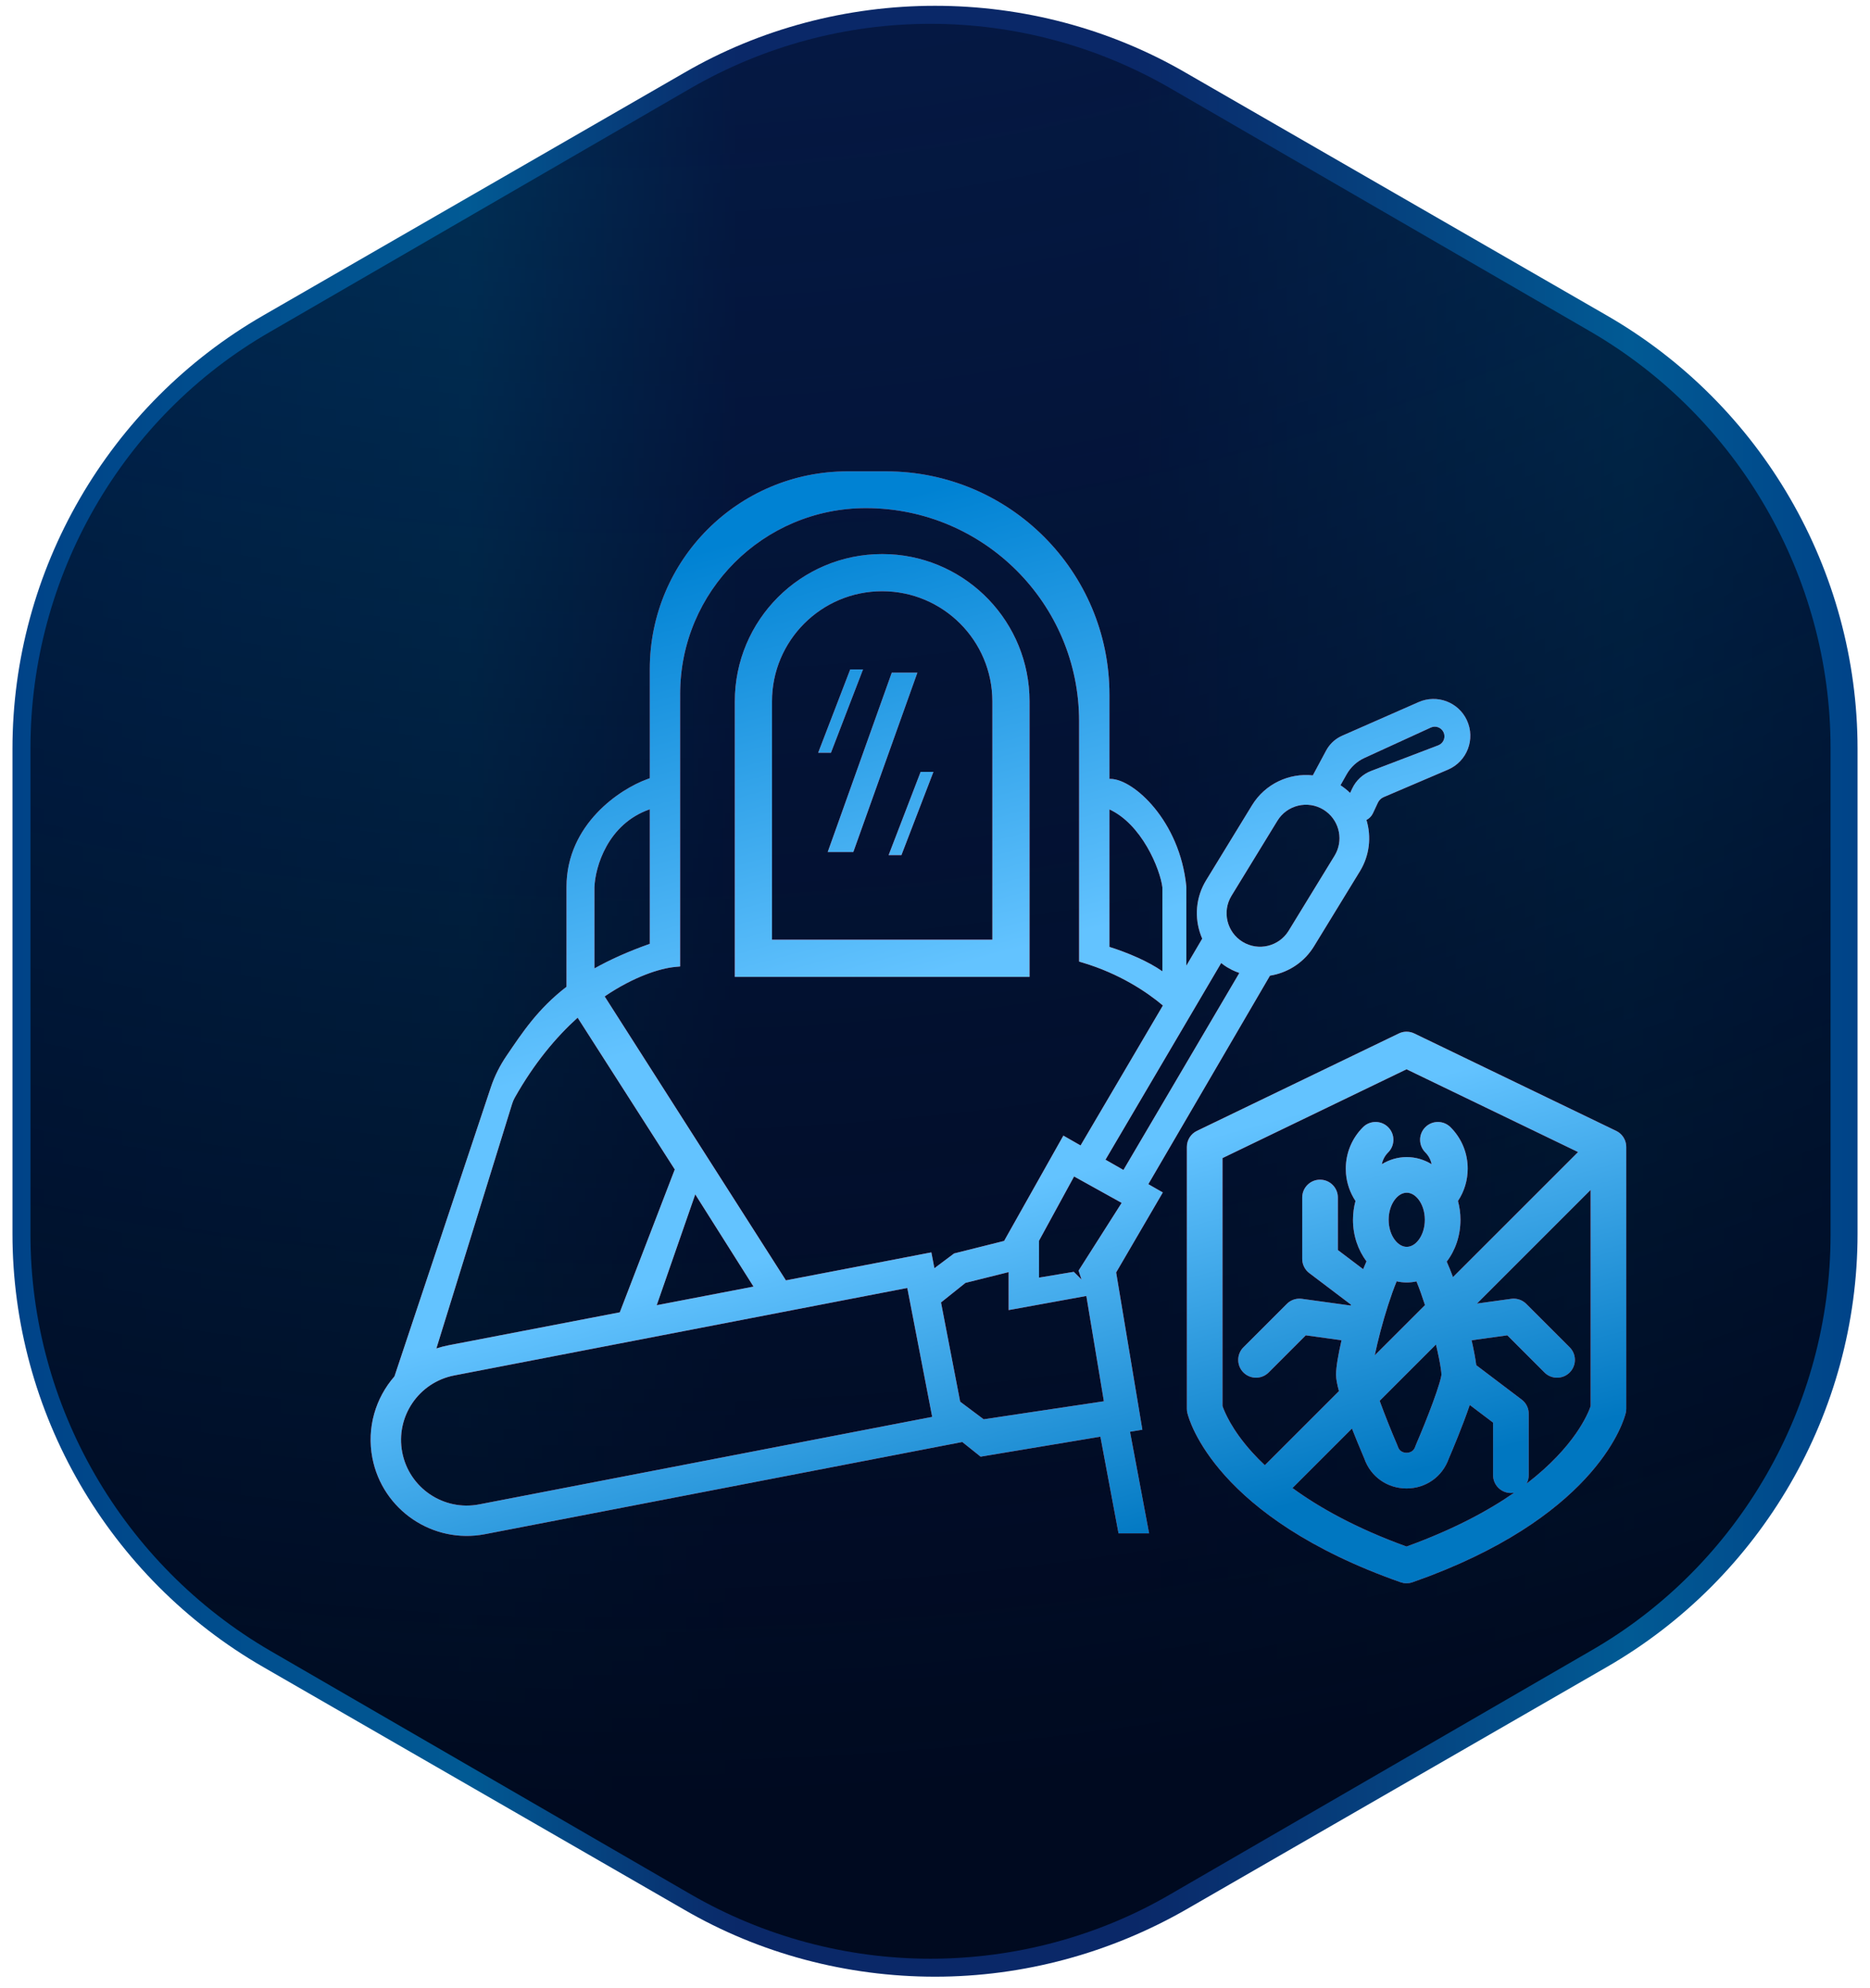
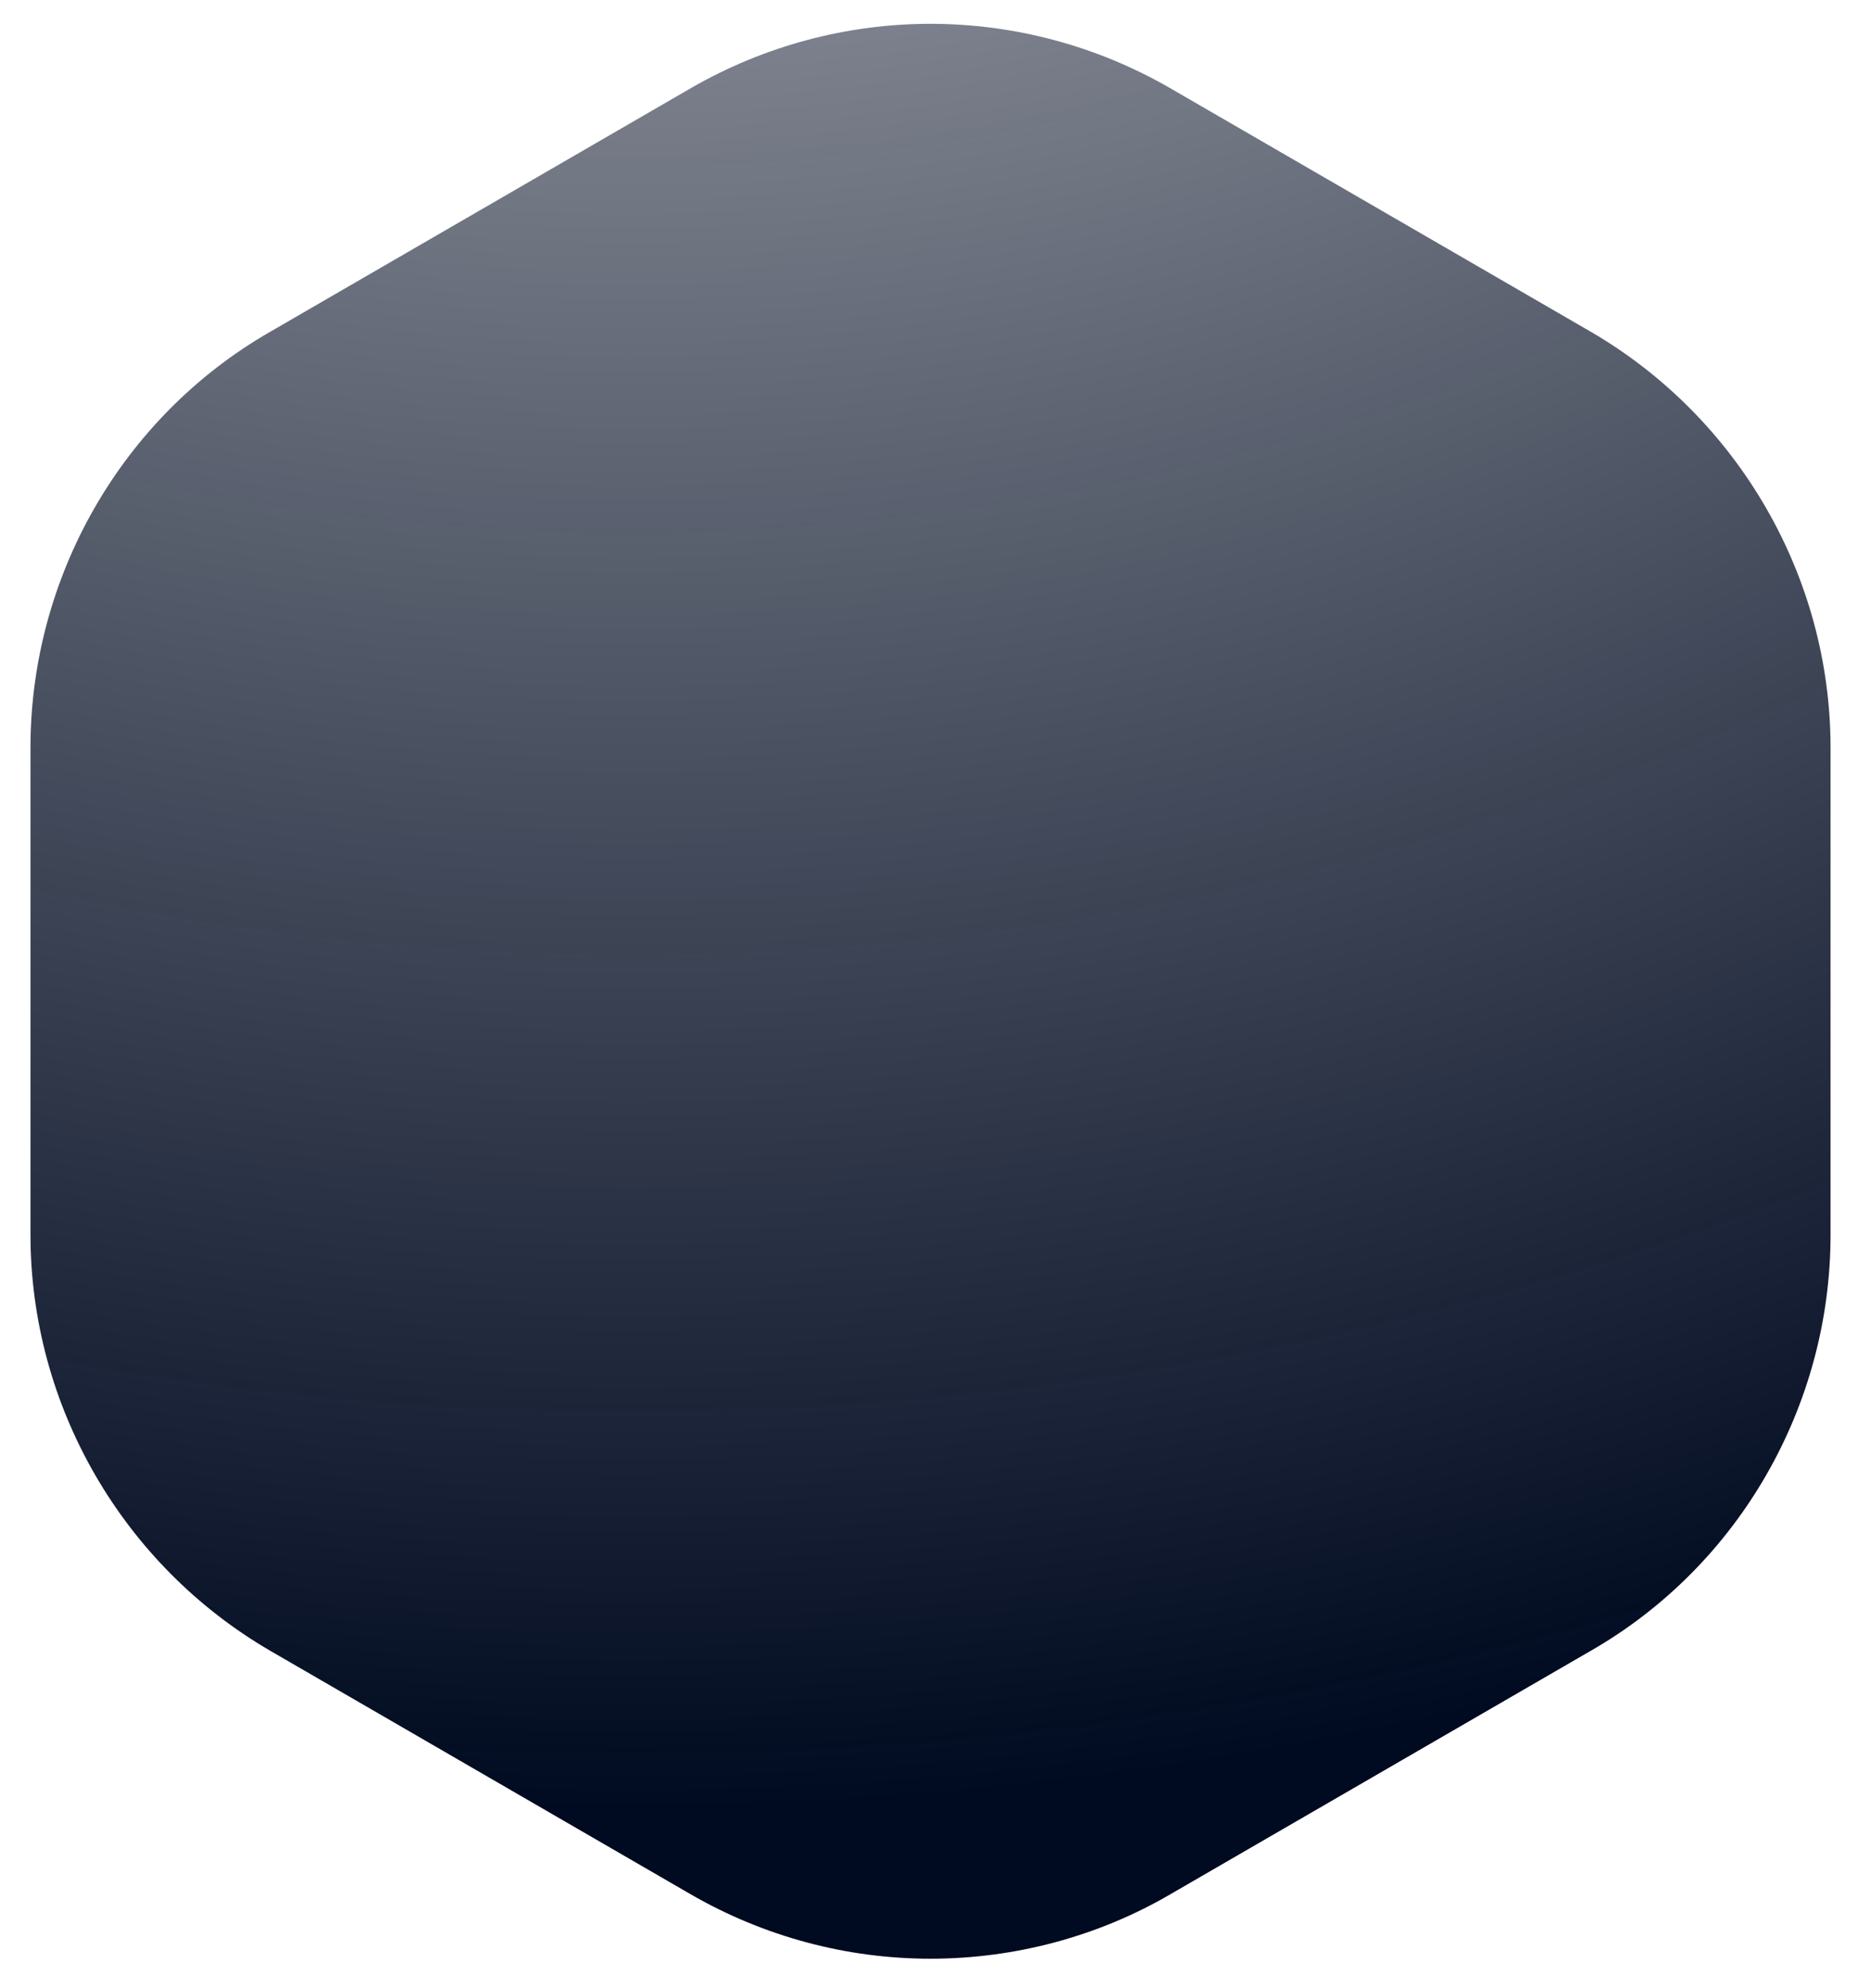
<svg xmlns="http://www.w3.org/2000/svg" width="111" height="118" viewBox="0 0 111 118" fill="none">
-   <path d="M55.501 117.344C50.287 117.344 45.118 115.987 40.606 113.362L15.635 98.967C6.435 93.672 0.74 83.828 0.74 73.239V44.449C0.74 33.86 6.435 24.015 15.635 18.721L40.606 4.325C45.118 1.7 50.287 0.344 55.501 0.344C60.714 0.344 65.883 1.7 70.395 4.325L95.366 18.721C104.566 24.015 110.261 33.86 110.261 44.449V73.239C110.261 83.828 104.566 93.672 95.366 98.967L70.395 113.362C65.883 115.944 60.758 117.344 55.501 117.344Z" fill="url(#paint0_linear_22_9955)" />
  <path d="M55.233 116.277C50.241 116.277 45.337 114.959 41.001 112.454L16.041 97.997C7.282 92.9 1.809 83.453 1.809 73.302V44.389C1.809 34.238 7.239 24.747 16.041 19.694L41.001 5.237C45.337 2.732 50.241 1.414 55.233 1.414C60.225 1.414 65.13 2.732 69.465 5.237L94.426 19.694C103.184 24.791 108.658 34.238 108.658 44.389V73.302C108.658 83.453 103.228 92.944 94.426 97.997L69.465 112.454C65.174 114.959 60.225 116.277 55.233 116.277Z" fill="url(#paint1_radial_22_9955)" />
-   <path d="M83.609 61.252C83.688 61.261 83.766 61.278 83.841 61.305L83.951 61.351L95.933 67.133C96.068 67.198 96.187 67.289 96.282 67.402L96.37 67.522L96.439 67.653C96.5 67.789 96.531 67.936 96.531 68.085V83.633C96.531 83.715 96.522 83.797 96.503 83.877C96.406 84.285 94.918 89.721 84.844 93.564L83.841 93.93C83.728 93.969 83.61 93.989 83.491 93.989C83.432 93.989 83.372 93.985 83.313 93.975L83.141 93.93C72.161 90.076 70.578 84.298 70.478 83.877C70.46 83.797 70.45 83.715 70.45 83.633V68.085C70.45 67.886 70.506 67.691 70.612 67.522C70.718 67.354 70.869 67.219 71.048 67.133L83.031 61.351L83.141 61.305C83.253 61.265 83.372 61.245 83.491 61.245L83.609 61.252ZM87.243 83.405C86.814 84.669 86.186 86.153 85.999 86.586C85.62 87.662 84.639 88.36 83.491 88.36C82.343 88.36 81.361 87.662 80.982 86.586L80.554 85.562C80.458 85.328 80.355 85.071 80.25 84.804L76.719 88.335C78.281 89.476 80.466 90.712 83.489 91.807C86.248 90.808 88.324 89.694 89.883 88.61C89.819 88.623 89.752 88.63 89.684 88.63C89.1 88.63 88.627 88.156 88.627 87.571V84.452L87.243 83.405ZM52.593 27.981C59.917 27.982 65.855 33.919 65.855 41.244V46.237H65.905C66.285 46.237 66.731 46.42 67.169 46.708C67.616 47.002 68.092 47.43 68.538 47.976C69.431 49.067 70.221 50.648 70.418 52.62L70.42 52.637V57.325L71.362 55.722C70.911 54.692 70.924 53.476 71.497 52.423L71.501 52.416L71.589 52.264L71.594 52.256L74.318 47.802C75.102 46.522 76.528 45.878 77.927 46.029L78.714 44.56L78.799 44.416C79.01 44.09 79.312 43.831 79.67 43.674L84.209 41.678C85.296 41.2 86.567 41.676 87.07 42.752C87.594 43.872 87.085 45.205 85.948 45.69L82.133 47.32C81.981 47.385 81.858 47.504 81.788 47.654L81.496 48.278C81.41 48.461 81.271 48.594 81.111 48.677C81.409 49.664 81.304 50.77 80.723 51.72L77.998 56.174L77.994 56.18L77.899 56.327L77.894 56.335C77.292 57.217 76.37 57.763 75.383 57.92L68.163 70.296L68.733 70.623L69.023 70.788L68.855 71.077L66.253 75.537L67.755 84.547L67.809 84.874L67.483 84.928L67.076 84.995L68.135 90.633L68.209 91.025H66.394L66.343 90.755L65.317 85.287L58.355 86.449L58.209 86.474L58.094 86.382L57.119 85.603L28.793 91.074C25.697 91.672 22.702 89.646 22.103 86.55C21.756 84.751 22.296 82.987 23.414 81.708L29.143 64.523C29.363 63.866 29.679 63.246 30.065 62.678C31.003 61.298 31.925 59.888 33.626 58.579V52.653C33.626 50.783 34.433 49.323 35.427 48.267C36.416 47.215 37.603 46.551 38.407 46.258L38.57 46.197V39.723C38.57 33.238 43.826 27.982 50.31 27.981H52.593ZM26.964 81.652C24.851 82.061 23.469 84.105 23.877 86.218C24.285 88.331 26.329 89.714 28.442 89.306L55.333 84.111L53.855 76.458L26.964 81.652ZM87.67 77.384L89.704 77.103C89.825 77.086 89.948 77.091 90.067 77.116L90.186 77.148L90.299 77.193C90.372 77.228 90.441 77.271 90.505 77.321L90.597 77.402V77.403L93.174 79.981C93.587 80.394 93.587 81.063 93.174 81.477C92.967 81.683 92.696 81.786 92.426 81.786C92.189 81.786 91.952 81.708 91.758 81.55L91.678 81.477L89.472 79.27L87.352 79.564C87.48 80.122 87.576 80.636 87.629 81.043L90.323 83.083L90.417 83.163C90.624 83.361 90.743 83.637 90.743 83.927V87.571C90.743 87.754 90.696 87.925 90.615 88.075C93.481 85.874 94.269 83.911 94.416 83.474V70.639L87.67 77.384ZM89.209 87.746C89.21 87.751 89.213 87.754 89.215 87.759C89.204 87.731 89.194 87.703 89.188 87.674L89.209 87.746ZM72.566 68.749V83.468C72.673 83.781 73.1 84.865 74.347 86.237C74.558 86.471 74.802 86.72 75.079 86.981L79.478 82.582C79.378 82.219 79.305 81.87 79.305 81.606C79.305 81.162 79.437 80.407 79.63 79.564L77.509 79.27L75.304 81.477C75.097 81.683 74.826 81.786 74.556 81.786C74.286 81.786 74.014 81.683 73.808 81.477C73.627 81.296 73.525 81.066 73.503 80.83L73.498 80.728C73.498 80.59 73.525 80.452 73.578 80.323C73.631 80.195 73.709 80.078 73.808 79.98L76.385 77.403L76.477 77.32C76.703 77.143 76.992 77.064 77.277 77.103H77.278L80.177 77.503C80.182 77.485 80.187 77.468 80.192 77.45L77.718 75.577C77.587 75.478 77.481 75.35 77.408 75.204C77.335 75.058 77.298 74.897 77.298 74.733V71.088C77.298 70.504 77.772 70.03 78.356 70.03L78.464 70.036C78.997 70.09 79.414 70.54 79.414 71.088V74.207L80.914 75.343C80.98 75.179 81.047 75.024 81.113 74.877C80.609 74.213 80.311 73.346 80.311 72.411C80.311 72.023 80.364 71.648 80.459 71.294C80.138 70.81 79.944 70.254 79.895 69.67L79.884 69.375C79.884 68.447 80.248 67.572 80.904 66.915L80.984 66.842C81.372 66.526 81.932 66.525 82.32 66.842L82.4 66.915L82.473 66.995C82.789 67.383 82.789 67.943 82.473 68.331L82.4 68.411C82.206 68.606 82.077 68.847 82.025 69.11C82.461 68.844 82.962 68.689 83.501 68.689C84.04 68.689 84.541 68.845 84.977 69.111C84.926 68.848 84.798 68.606 84.603 68.411C84.191 67.998 84.191 67.328 84.603 66.915L84.684 66.842C85.072 66.526 85.632 66.526 86.019 66.842L86.1 66.915L86.22 67.04C86.801 67.681 87.12 68.505 87.12 69.375C87.12 70.067 86.918 70.729 86.543 71.294C86.638 71.648 86.691 72.023 86.691 72.411C86.691 73.355 86.387 74.228 85.875 74.894C85.999 75.172 86.124 75.483 86.247 75.814L93.671 68.391L83.49 63.477L72.566 68.749ZM82.526 86.228C82.534 86.243 82.543 86.258 82.552 86.272C82.526 86.23 82.503 86.184 82.482 86.135L82.526 86.228ZM81.895 83.158C82.204 84.007 82.603 85 82.934 85.769C82.948 85.8 82.96 85.832 82.971 85.865L83.014 85.969C83.061 86.061 83.123 86.12 83.186 86.159C83.276 86.216 83.388 86.244 83.491 86.244C83.595 86.244 83.706 86.216 83.797 86.159C83.88 86.107 83.961 86.02 84.011 85.865L84.047 85.768C84.367 85.026 84.753 84.074 85.058 83.244C85.21 82.829 85.341 82.449 85.431 82.145C85.477 81.993 85.511 81.866 85.533 81.766C85.544 81.716 85.551 81.676 85.556 81.647C85.559 81.621 85.56 81.608 85.561 81.606C85.561 81.46 85.513 81.114 85.411 80.606C85.363 80.367 85.303 80.1 85.236 79.817L81.895 83.158ZM84.554 85.987L84.806 85.391C84.88 85.214 84.954 85.031 85.029 84.846C84.866 85.25 84.703 85.641 84.554 85.987ZM57.309 76.157L55.857 77.319L56.995 83.21L58.388 84.254L65.524 83.184L64.483 76.934L64.445 76.941L60.262 77.702L59.871 77.772V75.518L57.309 76.157ZM85.918 82.433C85.951 82.325 85.981 82.224 86.008 82.132C85.981 82.224 85.951 82.325 85.918 82.433ZM79.908 82.016C79.911 82.028 79.914 82.04 79.917 82.053C79.899 81.969 79.884 81.891 79.874 81.82L79.908 82.016ZM86.043 81.994C86.053 81.956 86.064 81.919 86.072 81.885L86.074 81.874C86.066 81.912 86.054 81.952 86.043 81.994ZM86.07 81.163C86.097 81.351 86.112 81.502 86.112 81.606L86.102 81.415C86.094 81.341 86.084 81.256 86.07 81.162V81.163ZM74.556 81.234L74.628 81.23C74.632 81.229 74.636 81.227 74.641 81.227C74.612 81.231 74.584 81.234 74.556 81.234ZM92.784 81.087L92.842 81.018C92.844 81.015 92.844 81.011 92.846 81.009C92.828 81.036 92.808 81.063 92.784 81.087ZM82.903 76.066C82.558 76.904 82.215 78 81.943 79.025C81.806 79.543 81.692 80.035 81.603 80.457L84.585 77.477C84.422 76.969 84.251 76.487 84.079 76.07C83.892 76.11 83.699 76.133 83.502 76.133C83.297 76.133 83.097 76.109 82.903 76.066ZM34.287 60.414C33.008 61.567 31.707 63.117 30.552 65.169C30.491 65.278 30.441 65.396 30.403 65.517L25.903 80.05C26.138 79.972 26.381 79.908 26.631 79.86L36.79 77.904L40.053 69.423L34.287 60.414ZM38.982 77.482L44.727 76.377L41.269 70.903L38.982 77.482ZM51.401 30.165C45.311 30.165 40.373 35.103 40.373 41.193V57.374L40.072 57.402C39.197 57.483 37.643 57.961 35.892 59.151L46.651 76.007L53.092 74.769L53.264 74.735L53.57 74.677V74.676L53.839 74.624L54.959 74.408L55.284 74.346L55.347 74.671L55.465 75.285L56.581 74.449L56.634 74.409L56.699 74.393L59.602 73.666L62.956 67.705L63.12 67.414L63.409 67.58L64.141 67.998L69.027 59.69C68.06 58.871 66.434 57.798 64.288 57.154L64.053 57.083V42.816C64.053 35.83 58.388 30.165 51.401 30.165ZM61.674 73.656V75.844L63.57 75.528L63.738 75.5L63.859 75.62L64.198 75.959L64.021 75.429L64.106 75.296L66.579 71.408L63.756 69.84L61.674 73.656ZM82.76 75.453C82.769 75.456 82.779 75.459 82.788 75.462L82.599 75.39L82.76 75.453ZM83.502 70.805C83.266 70.805 83.009 70.931 82.793 71.218C82.577 71.504 82.428 71.925 82.428 72.411C82.428 72.897 82.577 73.317 82.793 73.603C83.009 73.89 83.266 74.017 83.502 74.017C83.738 74.016 83.994 73.89 84.21 73.603C84.426 73.317 84.575 72.897 84.575 72.411C84.575 71.925 84.426 71.504 84.21 71.218C83.994 70.931 83.738 70.805 83.502 70.805ZM78.073 70.668C78.019 70.704 77.973 70.751 77.936 70.805C77.918 70.832 77.902 70.86 77.89 70.891V70.892C77.941 70.77 78.038 70.673 78.159 70.622L78.073 70.668ZM65.62 68.844L66.686 69.453L73.566 57.758C73.415 57.706 73.264 57.646 73.118 57.573L72.828 57.412L72.681 57.315L72.676 57.312C72.61 57.267 72.549 57.218 72.487 57.17L65.62 68.844ZM84.29 69.386C84.331 69.401 84.373 69.418 84.413 69.436C84.332 69.4 84.249 69.368 84.164 69.342L84.29 69.386ZM81.461 67.193C81.455 67.196 81.449 67.199 81.443 67.202C81.457 67.196 81.472 67.191 81.486 67.186C81.478 67.188 81.469 67.19 81.461 67.193ZM52.815 32.902C57.437 33.137 61.112 36.959 61.112 41.639V57.992H43.617V41.639C43.617 36.807 47.534 32.891 52.365 32.891L52.815 32.902ZM65.855 56.212C66.309 56.354 66.93 56.576 67.554 56.859C68.049 57.084 68.562 57.355 68.997 57.66V52.677C68.936 52.16 68.633 51.204 68.082 50.263C67.541 49.34 66.79 48.481 65.855 48.051V56.212ZM38.57 48.043C36.067 48.911 35.33 51.469 35.285 52.666V57.488C36.194 56.977 37.27 56.489 38.57 56.029V48.043ZM78.558 48.065C77.621 47.492 76.397 47.787 75.824 48.724L73.1 53.177C72.527 54.113 72.822 55.338 73.759 55.911C74.695 56.483 75.919 56.188 76.492 55.252L79.217 50.799C79.754 49.921 79.527 48.79 78.725 48.18L78.558 48.065ZM52.365 35.098C48.753 35.098 45.824 38.027 45.824 41.639V55.785H58.905V41.639C58.905 38.027 55.977 35.098 52.365 35.098ZM53.507 50.765H52.746L54.647 45.82H55.408L53.507 50.765ZM50.652 50.579H49.131L52.934 39.93H54.455L50.652 50.579ZM85.686 43.47C85.552 43.185 85.215 43.061 84.93 43.191L80.994 44.994C80.546 45.199 80.175 45.541 79.933 45.971H79.933L79.569 46.616C79.778 46.752 79.969 46.905 80.141 47.073L80.264 46.812C80.49 46.329 80.895 45.953 81.394 45.763L85.372 44.245L85.48 44.19C85.713 44.039 85.808 43.733 85.686 43.47ZM49.325 44.687H48.564L50.466 39.742H51.227L49.325 44.687Z" fill="#E9272F" />
-   <path d="M83.609 61.252C83.688 61.261 83.766 61.278 83.841 61.305L83.951 61.351L95.933 67.133C96.068 67.198 96.187 67.289 96.282 67.402L96.37 67.522L96.439 67.653C96.5 67.789 96.531 67.936 96.531 68.085V83.633C96.531 83.715 96.522 83.797 96.503 83.877C96.406 84.285 94.918 89.721 84.844 93.564L83.841 93.93C83.728 93.969 83.61 93.989 83.491 93.989C83.432 93.989 83.372 93.985 83.313 93.975L83.141 93.93C72.161 90.076 70.578 84.298 70.478 83.877C70.46 83.797 70.45 83.715 70.45 83.633V68.085C70.45 67.886 70.506 67.691 70.612 67.522C70.718 67.354 70.869 67.219 71.048 67.133L83.031 61.351L83.141 61.305C83.253 61.265 83.372 61.245 83.491 61.245L83.609 61.252ZM87.243 83.405C86.814 84.669 86.186 86.153 85.999 86.586C85.62 87.662 84.639 88.36 83.491 88.36C82.343 88.36 81.361 87.662 80.982 86.586L80.554 85.562C80.458 85.328 80.355 85.071 80.25 84.804L76.719 88.335C78.281 89.476 80.466 90.712 83.489 91.807C86.248 90.808 88.324 89.694 89.883 88.61C89.819 88.623 89.752 88.63 89.684 88.63C89.1 88.63 88.627 88.156 88.627 87.571V84.452L87.243 83.405ZM52.593 27.981C59.917 27.982 65.855 33.919 65.855 41.244V46.237H65.905C66.285 46.237 66.731 46.42 67.169 46.708C67.616 47.002 68.092 47.43 68.538 47.976C69.431 49.067 70.221 50.648 70.418 52.62L70.42 52.637V57.325L71.362 55.722C70.911 54.692 70.924 53.476 71.497 52.423L71.501 52.416L71.589 52.264L71.594 52.256L74.318 47.802C75.102 46.522 76.528 45.878 77.927 46.029L78.714 44.56L78.799 44.416C79.01 44.09 79.312 43.831 79.67 43.674L84.209 41.678C85.296 41.2 86.567 41.676 87.07 42.752C87.594 43.872 87.085 45.205 85.948 45.69L82.133 47.32C81.981 47.385 81.858 47.504 81.788 47.654L81.496 48.278C81.41 48.461 81.271 48.594 81.111 48.677C81.409 49.664 81.304 50.77 80.723 51.72L77.998 56.174L77.994 56.18L77.899 56.327L77.894 56.335C77.292 57.217 76.37 57.763 75.383 57.92L68.163 70.296L68.733 70.623L69.023 70.788L68.855 71.077L66.253 75.537L67.755 84.547L67.809 84.874L67.483 84.928L67.076 84.995L68.135 90.633L68.209 91.025H66.394L66.343 90.755L65.317 85.287L58.355 86.449L58.209 86.474L58.094 86.382L57.119 85.603L28.793 91.074C25.697 91.672 22.702 89.646 22.103 86.55C21.756 84.751 22.296 82.987 23.414 81.708L29.143 64.523C29.363 63.866 29.679 63.246 30.065 62.678C31.003 61.298 31.925 59.888 33.626 58.579V52.653C33.626 50.783 34.433 49.323 35.427 48.267C36.416 47.215 37.603 46.551 38.407 46.258L38.57 46.197V39.723C38.57 33.238 43.826 27.982 50.31 27.981H52.593ZM26.964 81.652C24.851 82.061 23.469 84.105 23.877 86.218C24.285 88.331 26.329 89.714 28.442 89.306L55.333 84.111L53.855 76.458L26.964 81.652ZM87.67 77.384L89.704 77.103C89.825 77.086 89.948 77.091 90.067 77.116L90.186 77.148L90.299 77.193C90.372 77.228 90.441 77.271 90.505 77.321L90.597 77.402V77.403L93.174 79.981C93.587 80.394 93.587 81.063 93.174 81.477C92.967 81.683 92.696 81.786 92.426 81.786C92.189 81.786 91.952 81.708 91.758 81.55L91.678 81.477L89.472 79.27L87.352 79.564C87.48 80.122 87.576 80.636 87.629 81.043L90.323 83.083L90.417 83.163C90.624 83.361 90.743 83.637 90.743 83.927V87.571C90.743 87.754 90.696 87.925 90.615 88.075C93.481 85.874 94.269 83.911 94.416 83.474V70.639L87.67 77.384ZM89.209 87.746C89.21 87.751 89.213 87.754 89.215 87.759C89.204 87.731 89.194 87.703 89.188 87.674L89.209 87.746ZM72.566 68.749V83.468C72.673 83.781 73.1 84.865 74.347 86.237C74.558 86.471 74.802 86.72 75.079 86.981L79.478 82.582C79.378 82.219 79.305 81.87 79.305 81.606C79.305 81.162 79.437 80.407 79.63 79.564L77.509 79.27L75.304 81.477C75.097 81.683 74.826 81.786 74.556 81.786C74.286 81.786 74.014 81.683 73.808 81.477C73.627 81.296 73.525 81.066 73.503 80.83L73.498 80.728C73.498 80.59 73.525 80.452 73.578 80.323C73.631 80.195 73.709 80.078 73.808 79.98L76.385 77.403L76.477 77.32C76.703 77.143 76.992 77.064 77.277 77.103H77.278L80.177 77.503C80.182 77.485 80.187 77.468 80.192 77.45L77.718 75.577C77.587 75.478 77.481 75.35 77.408 75.204C77.335 75.058 77.298 74.897 77.298 74.733V71.088C77.298 70.504 77.772 70.03 78.356 70.03L78.464 70.036C78.997 70.09 79.414 70.54 79.414 71.088V74.207L80.914 75.343C80.98 75.179 81.047 75.024 81.113 74.877C80.609 74.213 80.311 73.346 80.311 72.411C80.311 72.023 80.364 71.648 80.459 71.294C80.138 70.81 79.944 70.254 79.895 69.67L79.884 69.375C79.884 68.447 80.248 67.572 80.904 66.915L80.984 66.842C81.372 66.526 81.932 66.525 82.32 66.842L82.4 66.915L82.473 66.995C82.789 67.383 82.789 67.943 82.473 68.331L82.4 68.411C82.206 68.606 82.077 68.847 82.025 69.11C82.461 68.844 82.962 68.689 83.501 68.689C84.04 68.689 84.541 68.845 84.977 69.111C84.926 68.848 84.798 68.606 84.603 68.411C84.191 67.998 84.191 67.328 84.603 66.915L84.684 66.842C85.072 66.526 85.632 66.526 86.019 66.842L86.1 66.915L86.22 67.04C86.801 67.681 87.12 68.505 87.12 69.375C87.12 70.067 86.918 70.729 86.543 71.294C86.638 71.648 86.691 72.023 86.691 72.411C86.691 73.355 86.387 74.228 85.875 74.894C85.999 75.172 86.124 75.483 86.247 75.814L93.671 68.391L83.49 63.477L72.566 68.749ZM82.526 86.228C82.534 86.243 82.543 86.258 82.552 86.272C82.526 86.23 82.503 86.184 82.482 86.135L82.526 86.228ZM81.895 83.158C82.204 84.007 82.603 85 82.934 85.769C82.948 85.8 82.96 85.832 82.971 85.865L83.014 85.969C83.061 86.061 83.123 86.12 83.186 86.159C83.276 86.216 83.388 86.244 83.491 86.244C83.595 86.244 83.706 86.216 83.797 86.159C83.88 86.107 83.961 86.02 84.011 85.865L84.047 85.768C84.367 85.026 84.753 84.074 85.058 83.244C85.21 82.829 85.341 82.449 85.431 82.145C85.477 81.993 85.511 81.866 85.533 81.766C85.544 81.716 85.551 81.676 85.556 81.647C85.559 81.621 85.56 81.608 85.561 81.606C85.561 81.46 85.513 81.114 85.411 80.606C85.363 80.367 85.303 80.1 85.236 79.817L81.895 83.158ZM84.554 85.987L84.806 85.391C84.88 85.214 84.954 85.031 85.029 84.846C84.866 85.25 84.703 85.641 84.554 85.987ZM57.309 76.157L55.857 77.319L56.995 83.21L58.388 84.254L65.524 83.184L64.483 76.934L64.445 76.941L60.262 77.702L59.871 77.772V75.518L57.309 76.157ZM85.918 82.433C85.951 82.325 85.981 82.224 86.008 82.132C85.981 82.224 85.951 82.325 85.918 82.433ZM79.908 82.016C79.911 82.028 79.914 82.04 79.917 82.053C79.899 81.969 79.884 81.891 79.874 81.82L79.908 82.016ZM86.043 81.994C86.053 81.956 86.064 81.919 86.072 81.885L86.074 81.874C86.066 81.912 86.054 81.952 86.043 81.994ZM86.07 81.163C86.097 81.351 86.112 81.502 86.112 81.606L86.102 81.415C86.094 81.341 86.084 81.256 86.07 81.162V81.163ZM74.556 81.234L74.628 81.23C74.632 81.229 74.636 81.227 74.641 81.227C74.612 81.231 74.584 81.234 74.556 81.234ZM92.784 81.087L92.842 81.018C92.844 81.015 92.844 81.011 92.846 81.009C92.828 81.036 92.808 81.063 92.784 81.087ZM82.903 76.066C82.558 76.904 82.215 78 81.943 79.025C81.806 79.543 81.692 80.035 81.603 80.457L84.585 77.477C84.422 76.969 84.251 76.487 84.079 76.07C83.892 76.11 83.699 76.133 83.502 76.133C83.297 76.133 83.097 76.109 82.903 76.066ZM34.287 60.414C33.008 61.567 31.707 63.117 30.552 65.169C30.491 65.278 30.441 65.396 30.403 65.517L25.903 80.05C26.138 79.972 26.381 79.908 26.631 79.86L36.79 77.904L40.053 69.423L34.287 60.414ZM38.982 77.482L44.727 76.377L41.269 70.903L38.982 77.482ZM51.401 30.165C45.311 30.165 40.373 35.103 40.373 41.193V57.374L40.072 57.402C39.197 57.483 37.643 57.961 35.892 59.151L46.651 76.007L53.092 74.769L53.264 74.735L53.57 74.677V74.676L53.839 74.624L54.959 74.408L55.284 74.346L55.347 74.671L55.465 75.285L56.581 74.449L56.634 74.409L56.699 74.393L59.602 73.666L62.956 67.705L63.12 67.414L63.409 67.58L64.141 67.998L69.027 59.69C68.06 58.871 66.434 57.798 64.288 57.154L64.053 57.083V42.816C64.053 35.83 58.388 30.165 51.401 30.165ZM61.674 73.656V75.844L63.57 75.528L63.738 75.5L63.859 75.62L64.198 75.959L64.021 75.429L64.106 75.296L66.579 71.408L63.756 69.84L61.674 73.656ZM82.76 75.453C82.769 75.456 82.779 75.459 82.788 75.462L82.599 75.39L82.76 75.453ZM83.502 70.805C83.266 70.805 83.009 70.931 82.793 71.218C82.577 71.504 82.428 71.925 82.428 72.411C82.428 72.897 82.577 73.317 82.793 73.603C83.009 73.89 83.266 74.017 83.502 74.017C83.738 74.016 83.994 73.89 84.21 73.603C84.426 73.317 84.575 72.897 84.575 72.411C84.575 71.925 84.426 71.504 84.21 71.218C83.994 70.931 83.738 70.805 83.502 70.805ZM78.073 70.668C78.019 70.704 77.973 70.751 77.936 70.805C77.918 70.832 77.902 70.86 77.89 70.891V70.892C77.941 70.77 78.038 70.673 78.159 70.622L78.073 70.668ZM65.62 68.844L66.686 69.453L73.566 57.758C73.415 57.706 73.264 57.646 73.118 57.573L72.828 57.412L72.681 57.315L72.676 57.312C72.61 57.267 72.549 57.218 72.487 57.17L65.62 68.844ZM84.29 69.386C84.331 69.401 84.373 69.418 84.413 69.436C84.332 69.4 84.249 69.368 84.164 69.342L84.29 69.386ZM81.461 67.193C81.455 67.196 81.449 67.199 81.443 67.202C81.457 67.196 81.472 67.191 81.486 67.186C81.478 67.188 81.469 67.19 81.461 67.193ZM52.815 32.902C57.437 33.137 61.112 36.959 61.112 41.639V57.992H43.617V41.639C43.617 36.807 47.534 32.891 52.365 32.891L52.815 32.902ZM65.855 56.212C66.309 56.354 66.93 56.576 67.554 56.859C68.049 57.084 68.562 57.355 68.997 57.66V52.677C68.936 52.16 68.633 51.204 68.082 50.263C67.541 49.34 66.79 48.481 65.855 48.051V56.212ZM38.57 48.043C36.067 48.911 35.33 51.469 35.285 52.666V57.488C36.194 56.977 37.27 56.489 38.57 56.029V48.043ZM78.558 48.065C77.621 47.492 76.397 47.787 75.824 48.724L73.1 53.177C72.527 54.113 72.822 55.338 73.759 55.911C74.695 56.483 75.919 56.188 76.492 55.252L79.217 50.799C79.754 49.921 79.527 48.79 78.725 48.18L78.558 48.065ZM52.365 35.098C48.753 35.098 45.824 38.027 45.824 41.639V55.785H58.905V41.639C58.905 38.027 55.977 35.098 52.365 35.098ZM53.507 50.765H52.746L54.647 45.82H55.408L53.507 50.765ZM50.652 50.579H49.131L52.934 39.93H54.455L50.652 50.579ZM85.686 43.47C85.552 43.185 85.215 43.061 84.93 43.191L80.994 44.994C80.546 45.199 80.175 45.541 79.933 45.971H79.933L79.569 46.616C79.778 46.752 79.969 46.905 80.141 47.073L80.264 46.812C80.49 46.329 80.895 45.953 81.394 45.763L85.372 44.245L85.48 44.19C85.713 44.039 85.808 43.733 85.686 43.47ZM49.325 44.687H48.564L50.466 39.742H51.227L49.325 44.687Z" fill="url(#paint2_linear_22_9955)" />
  <defs>
    <linearGradient id="paint0_linear_22_9955" x1="0.792" y1="58.825" x2="110.245" y2="58.825" gradientUnits="userSpaceOnUse">
      <stop stop-color="#004388" />
      <stop offset="0.247" stop-color="#015A94" />
      <stop offset="0.393" stop-color="#0A2868" />
      <stop offset="0.608" stop-color="#0A2868" />
      <stop offset="0.876" stop-color="#015A94" />
      <stop offset="1" stop-color="#004388" />
    </linearGradient>
    <radialGradient id="paint1_radial_22_9955" cx="0" cy="0" r="1" gradientUnits="userSpaceOnUse" gradientTransform="translate(39.994 -115.075) rotate(27.551) scale(223.555 223.996)">
      <stop stop-color="#000A20" stop-opacity="0" />
      <stop offset="1" stop-color="#000A20" />
    </radialGradient>
    <linearGradient id="paint2_linear_22_9955" x1="59.265" y1="27.981" x2="75.771" y2="89.565" gradientUnits="userSpaceOnUse">
      <stop stop-color="#0082D3" />
      <stop offset="0.435" stop-color="#63C3FF" />
      <stop offset="0.649" stop-color="#63C3FF" />
      <stop offset="1" stop-color="#0077C1" />
    </linearGradient>
  </defs>
</svg>